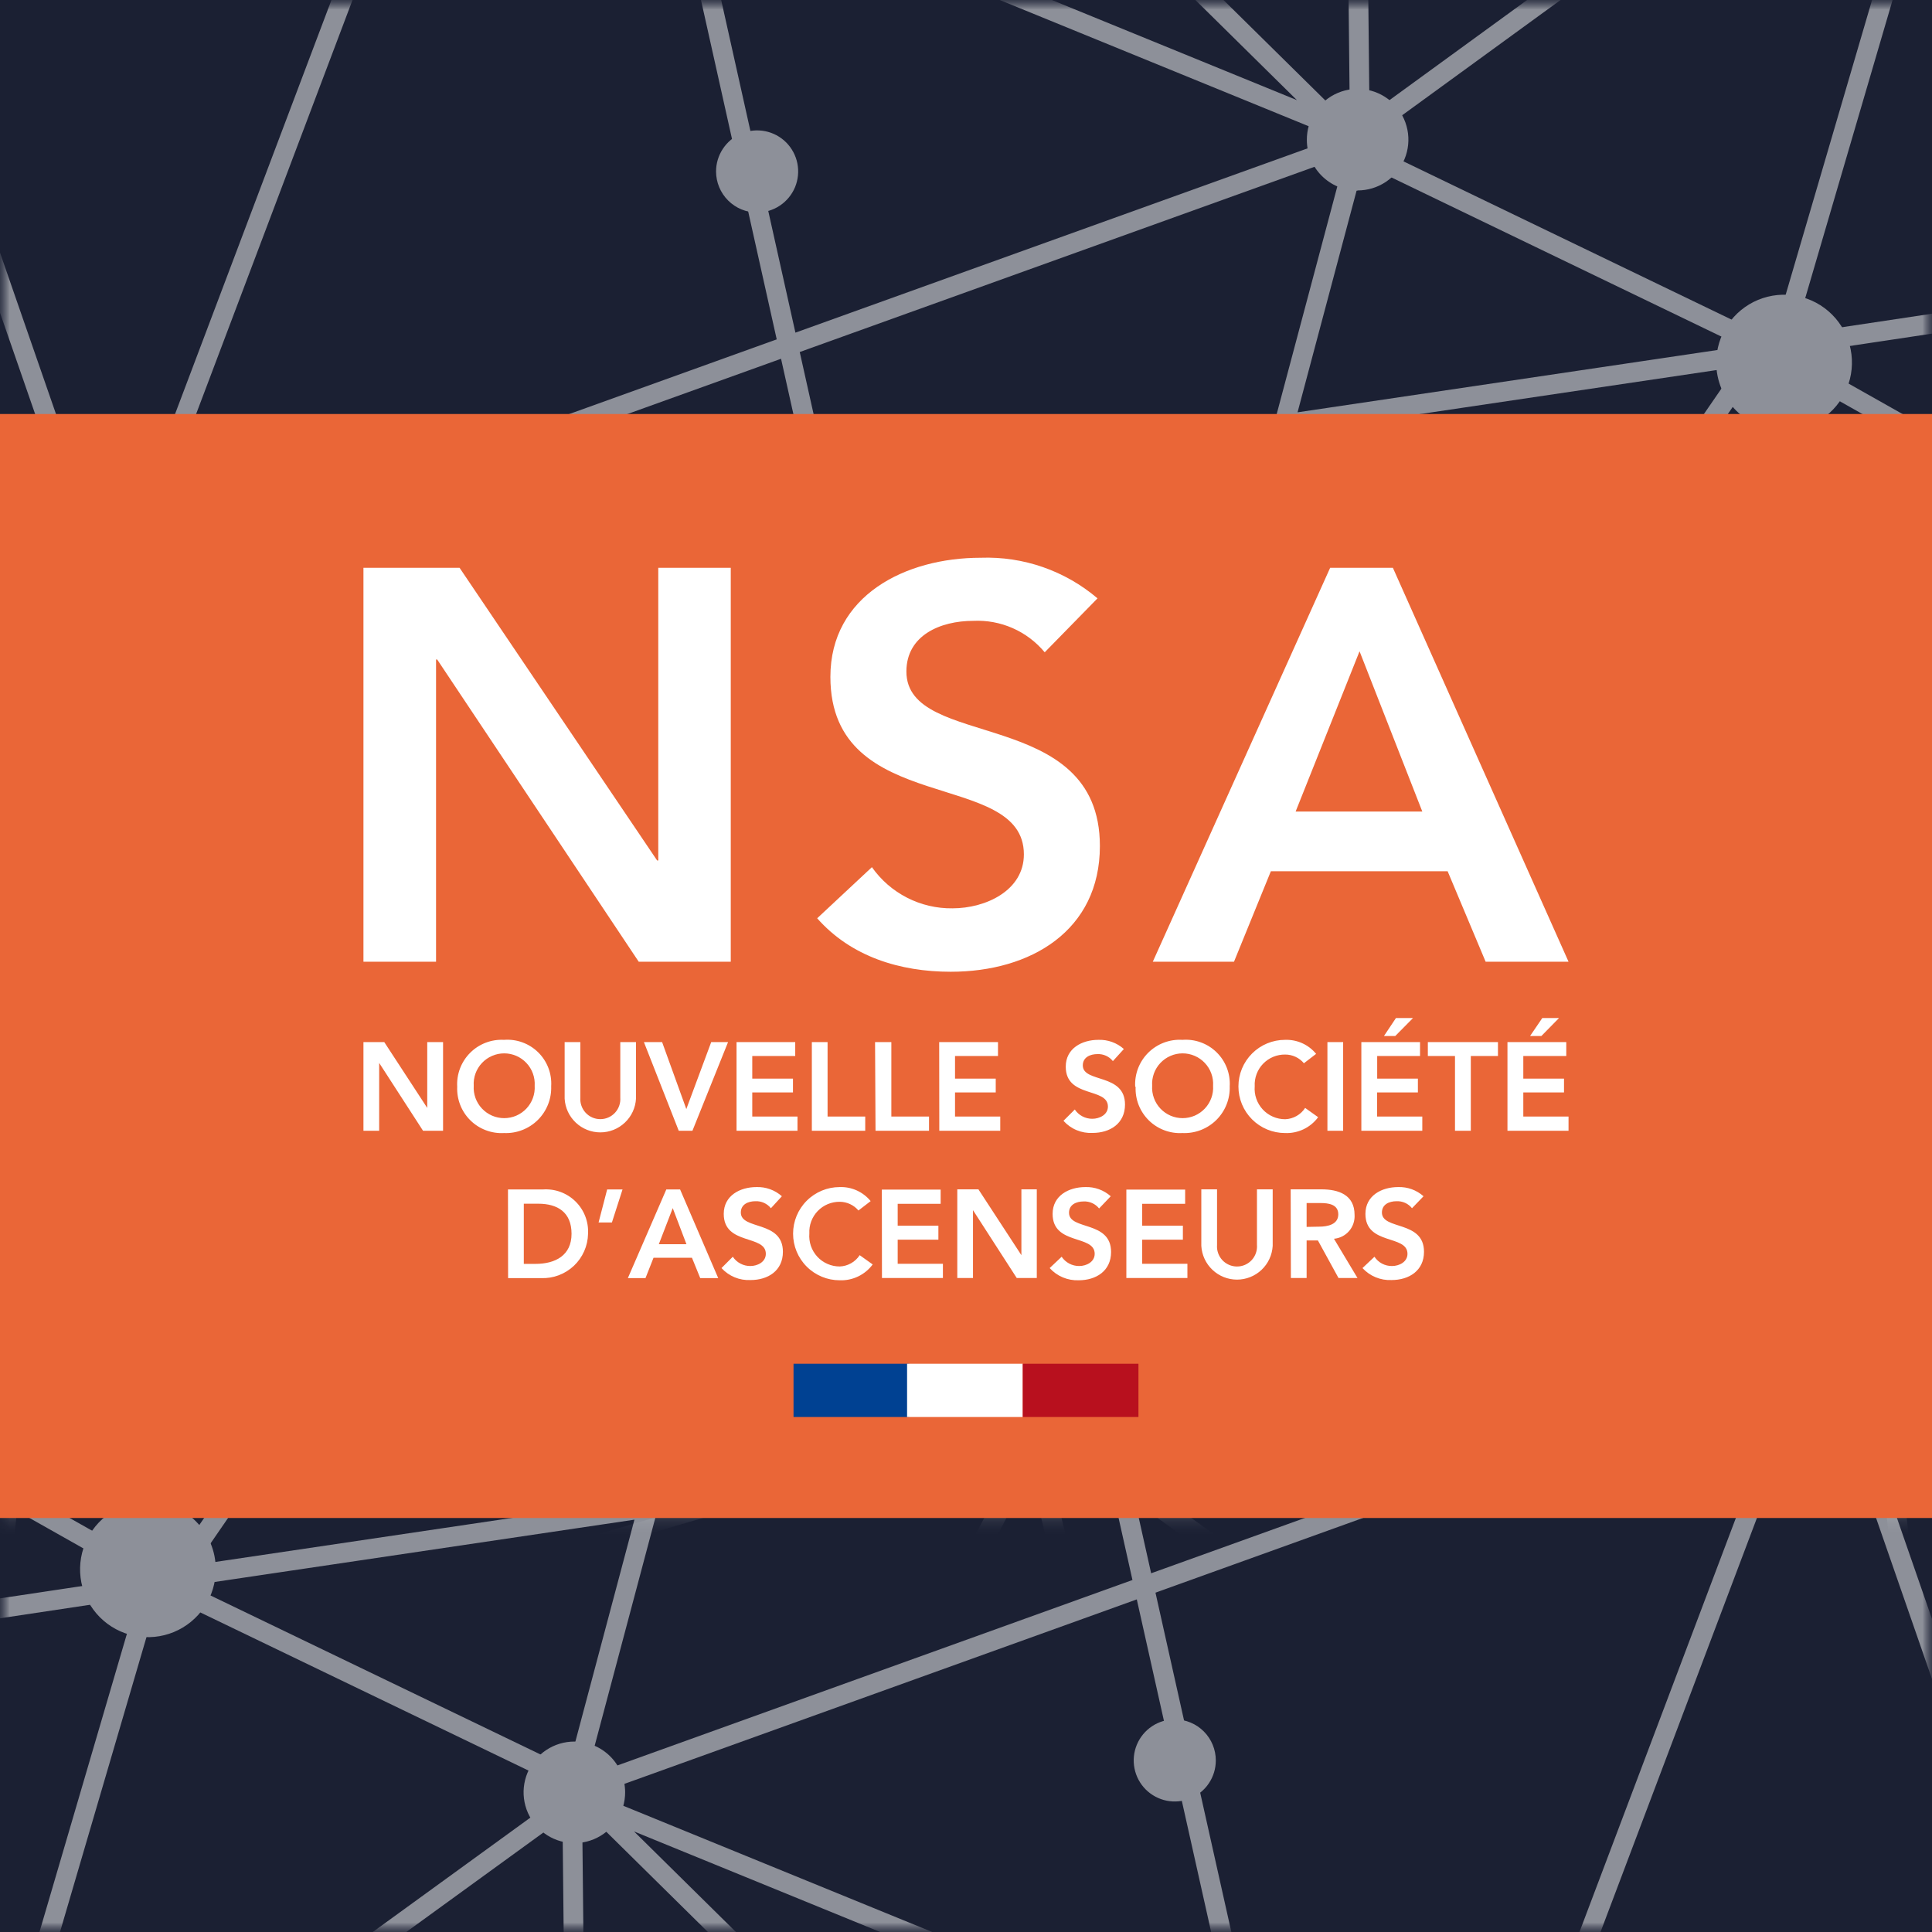
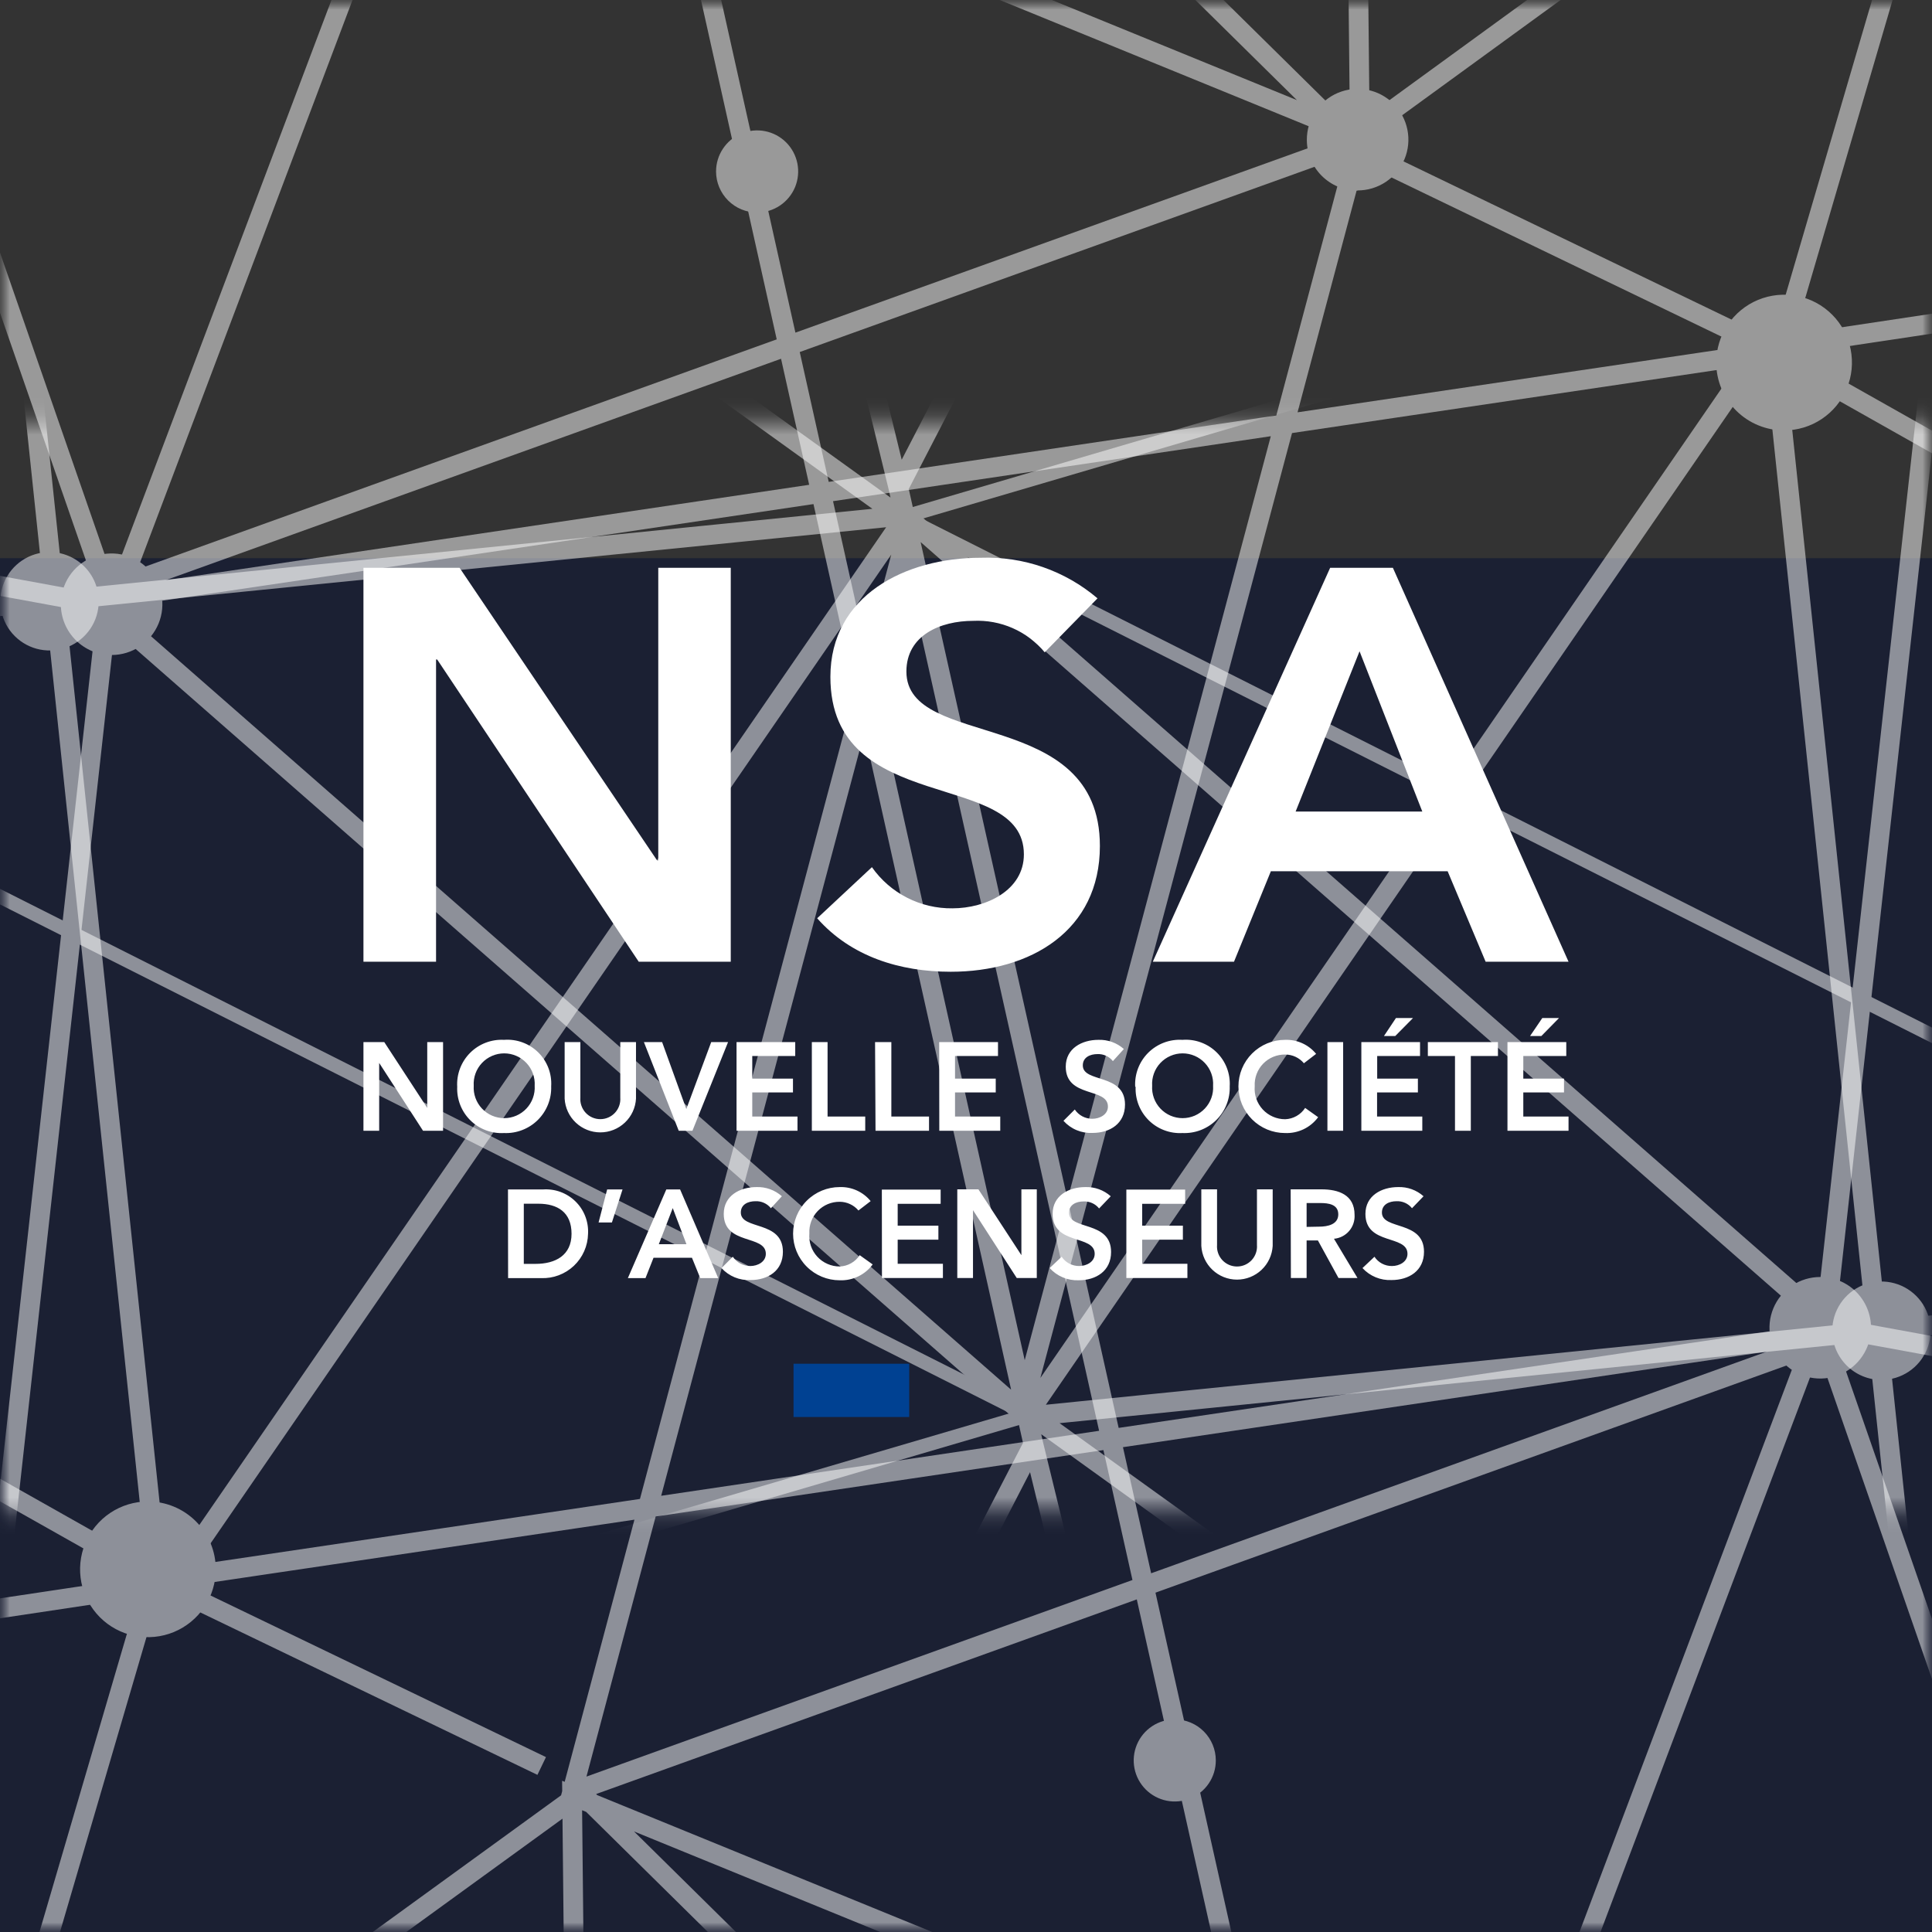
<svg xmlns="http://www.w3.org/2000/svg" width="100" height="100" viewBox="0 0 100 100" fill="none">
  <rect x="0" y="0" width="100" height="100" fill="#333333" stroke="none" />
  <path d="M100 28.893H0V100H100V28.893Z" fill="#1B2033" />
  <mask id="mask0_401_9551" style="mask-type:luminance" maskUnits="userSpaceOnUse" x="0" y="0" width="100" height="100">
    <path d="M100 0H0V100H100V0Z" fill="white" />
  </mask>
  <g mask="url(#mask0_401_9551)">
    <g opacity="0.5">
      <mask id="mask1_401_9551" style="mask-type:luminance" maskUnits="userSpaceOnUse" x="-6" y="21" width="112" height="84">
        <path d="M105.268 21.166H-5.268V104.683H105.268V21.166Z" fill="white" />
      </mask>
      <g mask="url(#mask1_401_9551)">
        <mask id="mask2_401_9551" style="mask-type:luminance" maskUnits="userSpaceOnUse" x="0" y="21" width="100" height="80">
          <path d="M100 21.752H0V100H100V21.752Z" fill="white" />
        </mask>
        <g mask="url(#mask2_401_9551)">
          <path d="M137.128 156.796L56.491 175.638L-10.32 155.08L-56.193 91.577L-63.001 38.117L-48.952 -19.305L-20.153 -55.128L21.646 -79.016L79.77 -85.513L141.764 -66.718L171.441 -29.935L198.66 36.016L188.65 94.492L137.128 156.796Z" stroke="white" stroke-width="0.72" stroke-miterlimit="10" />
          <path d="M57.633 175.047L114.826 127.979L188.515 94.468L167.712 36.631L171.002 -29.923L91.208 -60.577L140.874 -66.864L21.646 -79.016L-2.588 -16.296L-3.097 -14.991L-19.598 -55.444L100.72 10.577L171.441 -30.011L148.226 76.615L167.706 36.976L101.059 10.916L147.418 77.482L46.757 26.762L100.146 11.075L59.102 0.591L21.125 5.49" stroke="white" stroke-width="0.72" stroke-miterlimit="10" />
          <path d="M90.781 -60.794L79.77 -85.513M100.38 10.758L90.868 -60.577L46.499 25.24M46.499 25.24L70.54 132.785L56.368 175.047L30.075 135.559M46.499 25.24L21.295 -78.103L90.787 -60.794L21.119 4.612M46.874 27.897L29.612 92.765L93.754 69.673L70.341 131.655L114.827 127.751L29.612 92.935L30.051 135.079L69.808 132.012L30.075 92.806L-1.3 115.576L29.425 135.22L-9.98 154.583L-2.587 117.601L7.832 82.071L-55.221 91.536L-2.365 115.535L-2.154 -16.378L8.165 81.731L-69.89 37.684L18.813 6.749L46.546 26.709L-27.874 34.172M146.751 78.816L114.657 127.558L94.328 69.018L9.049 81.673L46.886 26.709L94.094 68.064M114.821 127.979L116.343 129.495L136.865 156.684L147.465 78.383L94.463 68.655L100.901 10.577" stroke="white" stroke-width="1.02" stroke-miterlimit="10" />
-           <path d="M29.735 90.143C29.214 90.141 28.705 90.295 28.272 90.583C27.839 90.871 27.501 91.282 27.302 91.762C27.102 92.243 27.05 92.772 27.151 93.282C27.252 93.792 27.503 94.261 27.87 94.629C28.238 94.997 28.707 95.248 29.218 95.349C29.728 95.45 30.257 95.397 30.737 95.198C31.218 94.998 31.628 94.66 31.916 94.227C32.205 93.794 32.358 93.285 32.357 92.765C32.355 92.07 32.079 91.404 31.587 90.912C31.096 90.421 30.43 90.144 29.735 90.143Z" fill="white" />
          <path d="M7.657 77.716C6.962 77.716 6.283 77.922 5.705 78.308C5.128 78.694 4.678 79.242 4.412 79.884C4.146 80.526 4.077 81.232 4.212 81.913C4.348 82.594 4.682 83.22 5.173 83.711C5.664 84.203 6.29 84.537 6.971 84.672C7.653 84.808 8.359 84.738 9.001 84.473C9.642 84.207 10.191 83.757 10.577 83.179C10.963 82.602 11.169 81.922 11.169 81.228C11.169 80.296 10.799 79.403 10.14 78.745C9.481 78.086 8.588 77.716 7.657 77.716Z" fill="white" />
          <path d="M2.564 28.576C2.06 28.576 1.568 28.726 1.149 29.005C0.73 29.285 0.404 29.683 0.211 30.148C0.019 30.613 -0.032 31.125 0.067 31.619C0.165 32.113 0.407 32.567 0.763 32.923C1.119 33.279 1.573 33.522 2.067 33.62C2.561 33.718 3.073 33.668 3.538 33.475C4.003 33.282 4.401 32.956 4.681 32.537C4.961 32.118 5.11 31.626 5.11 31.122C5.11 30.788 5.044 30.457 4.916 30.148C4.788 29.839 4.601 29.558 4.364 29.322C4.128 29.086 3.847 28.898 3.538 28.77C3.229 28.642 2.898 28.576 2.564 28.576Z" fill="white" />
          <path d="M60.811 88.995C60.391 88.994 59.979 89.118 59.629 89.351C59.279 89.583 59.006 89.915 58.844 90.303C58.682 90.691 58.639 91.118 58.721 91.531C58.802 91.944 59.004 92.323 59.301 92.621C59.598 92.918 59.976 93.121 60.389 93.204C60.801 93.286 61.229 93.244 61.617 93.084C62.006 92.923 62.338 92.651 62.572 92.301C62.806 91.952 62.93 91.541 62.93 91.12C62.93 90.558 62.707 90.018 62.31 89.62C61.913 89.222 61.374 88.997 60.811 88.995Z" fill="white" />
          <path d="M94.216 66.097C93.696 66.097 93.188 66.251 92.756 66.54C92.324 66.828 91.987 67.239 91.788 67.719C91.589 68.199 91.537 68.728 91.638 69.238C91.74 69.747 91.99 70.216 92.358 70.583C92.725 70.951 93.194 71.201 93.703 71.303C94.213 71.404 94.742 71.352 95.222 71.153C95.702 70.954 96.113 70.617 96.401 70.185C96.69 69.753 96.844 69.245 96.844 68.725C96.844 68.028 96.567 67.359 96.075 66.867C95.582 66.374 94.913 66.097 94.216 66.097Z" fill="white" />
        </g>
        <path d="M28.038 91.407L9.014 82.241" stroke="white" stroke-width="1.02" stroke-miterlimit="10" />
      </g>
    </g>
  </g>
-   <path d="M100 0H0V71.108H100V0Z" fill="#1B2033" />
  <mask id="mask3_401_9551" style="mask-type:luminance" maskUnits="userSpaceOnUse" x="0" y="0" width="100" height="100">
    <path d="M100 0H0V100H100V0Z" fill="white" />
  </mask>
  <g mask="url(#mask3_401_9551)">
    <g opacity="0.5">
      <mask id="mask4_401_9551" style="mask-type:luminance" maskUnits="userSpaceOnUse" x="-6" y="-5" width="112" height="84">
        <path d="M105.268 -4.683H-5.268V78.834H105.268V-4.683Z" fill="white" />
      </mask>
      <g mask="url(#mask4_401_9551)">
        <mask id="mask5_401_9551" style="mask-type:luminance" maskUnits="userSpaceOnUse" x="0" y="0" width="100" height="79">
          <path d="M100 0H0V78.249H100V0Z" fill="white" />
        </mask>
        <g mask="url(#mask5_401_9551)">
          <path d="M-37.128 -56.79L43.508 -75.638L110.32 -55.075L156.193 8.423L163 61.882L148.952 119.304L120.153 155.133L78.36 179.015L20.229 185.513L-41.758 166.723L-71.441 129.934L-98.66 63.989L-88.65 5.508L-37.128 -56.79Z" stroke="white" stroke-width="0.72" stroke-miterlimit="10" />
          <path d="M42.367 -75.041L-14.821 -27.974L-88.516 5.537L-67.713 63.375L-70.996 129.923L8.792 160.583L-40.875 166.864L78.36 179.015L102.593 116.302L103.096 114.991L119.597 155.45L-0.72 89.429L-71.441 130.011L-48.227 23.39L-67.707 63.03L-1.06 89.089L-47.419 22.518L53.249 73.238L-0.146 88.925L40.898 99.409L78.881 94.51" stroke="white" stroke-width="0.72" stroke-miterlimit="10" />
          <path d="M9.213 160.794L20.229 185.513M9.213 160.794L78.699 178.103L53.488 74.754M9.213 160.794L78.869 95.382M-0.363 89.253L9.131 160.607L53.488 74.754M53.488 74.754L29.489 -32.785L43.631 -75.047L69.925 -35.559M53.114 72.103L70.387 7.247L6.245 30.327L29.659 -31.655L-14.827 -27.751L70.387 7.065L69.948 -35.079L30.186 -31.971L69.948 7.247L101.323 -15.582L70.598 -35.22L110.003 -54.583L102.587 -17.601L92.174 17.929L155.221 8.458L102.359 -15.541L102.154 116.366L91.834 18.269L169.884 62.304L81.187 93.251L53.453 73.291L127.88 65.781M-46.74 21.16L-14.646 -27.581L5.672 30.982L90.95 18.327L53.114 73.291L5.906 31.936M-14.827 -27.979L-16.343 -29.495L-36.865 -56.69L-47.466 21.617L5.566 31.345L-0.873 89.423" stroke="white" stroke-width="1.02" stroke-miterlimit="10" />
          <path d="M70.264 9.857C70.785 9.858 71.295 9.705 71.728 9.416C72.161 9.127 72.499 8.716 72.698 8.235C72.898 7.753 72.95 7.224 72.847 6.713C72.745 6.203 72.494 5.734 72.124 5.366C71.755 4.999 71.285 4.749 70.774 4.65C70.263 4.55 69.734 4.604 69.254 4.805C68.773 5.007 68.364 5.346 68.077 5.781C67.79 6.216 67.639 6.726 67.642 7.246C67.644 7.941 67.921 8.608 68.412 9.099C68.903 9.59 69.57 9.867 70.264 9.869" fill="white" />
          <path d="M92.344 22.278C93.039 22.278 93.718 22.072 94.295 21.686C94.873 21.3 95.323 20.752 95.589 20.11C95.855 19.468 95.924 18.762 95.789 18.081C95.653 17.4 95.319 16.774 94.828 16.283C94.336 15.791 93.71 15.457 93.029 15.322C92.348 15.186 91.642 15.256 91 15.521C90.358 15.787 89.81 16.237 89.424 16.815C89.038 17.392 88.832 18.072 88.832 18.766C88.832 19.698 89.202 20.591 89.861 21.25C90.519 21.908 91.413 22.278 92.344 22.278Z" fill="white" />
          <path d="M97.389 71.423C97.892 71.422 98.384 71.272 98.802 70.991C99.22 70.711 99.545 70.313 99.737 69.847C99.929 69.382 99.979 68.87 99.88 68.377C99.781 67.883 99.538 67.43 99.182 67.075C98.825 66.719 98.371 66.477 97.878 66.379C97.384 66.281 96.872 66.332 96.407 66.525C95.942 66.718 95.545 67.044 95.266 67.463C94.986 67.882 94.837 68.374 94.837 68.877C94.837 69.212 94.903 69.543 95.031 69.853C95.16 70.162 95.348 70.443 95.585 70.68C95.822 70.916 96.103 71.103 96.413 71.231C96.722 71.359 97.054 71.424 97.389 71.423Z" fill="white" />
          <path d="M39.188 10.999C39.609 10.999 40.02 10.874 40.369 10.64C40.719 10.406 40.991 10.074 41.152 9.686C41.312 9.297 41.354 8.869 41.272 8.457C41.189 8.045 40.986 7.666 40.689 7.369C40.391 7.072 40.012 6.87 39.599 6.789C39.187 6.708 38.759 6.751 38.371 6.912C37.983 7.074 37.651 7.347 37.419 7.698C37.186 8.048 37.062 8.459 37.063 8.88C37.065 9.442 37.29 9.981 37.688 10.378C38.086 10.776 38.626 10.999 39.188 10.999Z" fill="white" />
          <path d="M5.783 33.903C6.303 33.902 6.81 33.747 7.242 33.457C7.673 33.168 8.009 32.757 8.207 32.276C8.405 31.796 8.456 31.268 8.354 30.758C8.252 30.249 8.001 29.781 7.633 29.414C7.266 29.047 6.797 28.797 6.288 28.697C5.778 28.596 5.25 28.648 4.77 28.847C4.29 29.046 3.88 29.383 3.591 29.815C3.303 30.247 3.149 30.755 3.149 31.275C3.149 31.62 3.217 31.962 3.35 32.282C3.482 32.601 3.676 32.891 3.921 33.135C4.165 33.379 4.456 33.573 4.775 33.705C5.095 33.836 5.437 33.904 5.783 33.903Z" fill="white" />
        </g>
        <path d="M71.968 8.593L90.986 17.765" stroke="white" stroke-width="1.02" stroke-miterlimit="10" />
      </g>
    </g>
  </g>
-   <path d="M100 21.429H0V78.571H100V21.429Z" fill="#EA6637" />
  <path d="M47.061 70.587H41.073V73.344H47.061V70.587Z" fill="#004192" />
-   <path d="M52.938 70.587H46.95V73.344H52.938V70.587Z" fill="white" />
-   <path d="M58.926 70.587H52.938V73.344H58.926V70.587Z" fill="#B8101E" />
+   <path d="M58.926 70.587H52.938H58.926V70.587Z" fill="#B8101E" />
  <mask id="mask6_401_9551" style="mask-type:luminance" maskUnits="userSpaceOnUse" x="0" y="0" width="100" height="100">
    <path d="M100 0H0V100H100V0Z" fill="white" />
  </mask>
  <g mask="url(#mask6_401_9551)">
    <path d="M67.062 42.004L70.37 33.71L73.618 42.004H67.062ZM59.669 49.778H63.872L65.78 45.095H74.929L76.896 49.778H81.187L72.096 29.39H68.848L59.669 49.778ZM56.807 30.97C55.125 29.539 52.968 28.789 50.761 28.869C46.856 28.869 42.981 30.83 42.981 35.033C42.981 42.32 52.996 39.756 52.996 44.223C52.996 46.09 51.03 47.015 49.297 47.015C48.482 47.025 47.676 46.837 46.95 46.465C46.223 46.094 45.599 45.551 45.13 44.884L42.297 47.53C44.053 49.52 46.587 50.298 49.209 50.298C53.354 50.298 56.93 48.168 56.93 43.789C56.93 36.514 46.915 38.855 46.915 34.758C46.915 32.885 48.671 32.135 50.374 32.135C51.075 32.101 51.774 32.23 52.416 32.512C53.058 32.795 53.626 33.223 54.074 33.763L56.807 30.97ZM18.812 49.778H22.57V34.137H22.629L33.06 49.778H37.824V29.39H34.072V44.539H34.014L23.788 29.39H18.812V49.778Z" fill="white" />
    <path d="M73.682 61.918C73.321 61.596 72.849 61.426 72.365 61.443C71.517 61.443 70.674 61.882 70.674 62.831C70.674 64.47 72.851 63.89 72.851 64.897C72.851 65.318 72.424 65.529 72.049 65.529C71.87 65.531 71.693 65.489 71.534 65.405C71.376 65.321 71.241 65.199 71.142 65.049L70.522 65.635C70.712 65.842 70.945 66.005 71.205 66.112C71.465 66.219 71.745 66.268 72.026 66.255C72.927 66.255 73.706 65.775 73.706 64.792C73.706 63.153 71.528 63.679 71.528 62.76C71.528 62.339 71.903 62.175 72.283 62.175C72.436 62.168 72.589 62.197 72.728 62.26C72.868 62.323 72.99 62.418 73.085 62.538L73.682 61.918ZM67.63 63.504V62.269H68.338C68.76 62.269 69.269 62.333 69.269 62.854C69.269 63.375 68.73 63.492 68.268 63.492L67.63 63.504ZM66.816 66.15H67.63V64.206H68.215L69.281 66.15H70.264L69.046 64.118C69.351 64.092 69.633 63.947 69.832 63.715C70.031 63.483 70.131 63.182 70.112 62.877C70.112 61.842 69.281 61.56 68.397 61.56H66.805L66.816 66.15ZM65.874 61.56H65.06V64.44C65.071 64.583 65.052 64.725 65.005 64.86C64.958 64.995 64.884 65.118 64.787 65.223C64.69 65.327 64.572 65.411 64.442 65.468C64.311 65.525 64.17 65.554 64.027 65.554C63.885 65.554 63.743 65.525 63.613 65.468C63.482 65.411 63.364 65.327 63.267 65.223C63.17 65.118 63.096 64.995 63.049 64.86C63.002 64.725 62.983 64.583 62.994 64.44V61.56H62.18V64.487C62.207 64.959 62.413 65.403 62.757 65.727C63.1 66.052 63.554 66.233 64.027 66.233C64.5 66.233 64.954 66.052 65.298 65.727C65.641 65.403 65.847 64.959 65.874 64.487V61.56ZM58.3 66.15H61.46V65.412H59.119V64.165H61.226V63.439H59.119V62.31H61.343V61.572H58.3V66.15ZM57.492 61.918C57.13 61.596 56.658 61.426 56.175 61.443C55.326 61.443 54.483 61.882 54.483 62.831C54.483 64.47 56.661 63.89 56.661 64.897C56.661 65.318 56.233 65.529 55.859 65.529C55.679 65.53 55.503 65.487 55.344 65.403C55.186 65.32 55.051 65.198 54.951 65.049L54.331 65.635C54.519 65.843 54.751 66.008 55.01 66.117C55.269 66.226 55.549 66.277 55.829 66.267C56.731 66.267 57.509 65.787 57.509 64.803C57.509 63.164 55.332 63.691 55.332 62.772C55.332 62.351 55.706 62.187 56.087 62.187C56.24 62.179 56.392 62.209 56.532 62.272C56.671 62.335 56.794 62.43 56.889 62.55L57.492 61.918ZM49.549 66.15H50.362V62.638L52.627 66.15H53.664V61.56H52.867V64.967L50.643 61.56H49.549V66.15ZM45.65 66.15H48.805V65.412H46.464V64.165H48.571V63.439H46.464V62.31H48.688V61.572H45.644L45.65 66.15ZM45.065 62.169C44.872 61.933 44.626 61.744 44.348 61.618C44.07 61.492 43.766 61.432 43.461 61.443C42.822 61.443 42.208 61.697 41.756 62.15C41.303 62.602 41.05 63.215 41.05 63.855C41.05 64.495 41.303 65.108 41.756 65.56C42.208 66.013 42.822 66.267 43.461 66.267C43.791 66.28 44.12 66.212 44.417 66.069C44.715 65.926 44.974 65.713 45.17 65.447L44.497 64.967C44.385 65.14 44.233 65.284 44.053 65.385C43.874 65.487 43.673 65.545 43.467 65.552C43.248 65.553 43.032 65.509 42.832 65.421C42.631 65.334 42.451 65.206 42.303 65.045C42.155 64.884 42.042 64.694 41.971 64.487C41.901 64.281 41.874 64.061 41.892 63.843C41.881 63.631 41.914 63.418 41.988 63.218C42.062 63.019 42.177 62.836 42.324 62.683C42.472 62.529 42.65 62.407 42.846 62.325C43.043 62.243 43.254 62.202 43.467 62.204C43.651 62.205 43.833 62.246 43.999 62.324C44.166 62.401 44.314 62.514 44.433 62.655L45.065 62.169ZM40.47 61.918C40.108 61.596 39.637 61.426 39.153 61.443C38.304 61.443 37.461 61.882 37.461 62.831C37.461 64.47 39.639 63.89 39.639 64.897C39.639 65.318 39.212 65.529 38.837 65.529C38.658 65.53 38.481 65.487 38.323 65.403C38.164 65.32 38.029 65.198 37.93 65.049L37.344 65.635C37.533 65.843 37.767 66.006 38.027 66.114C38.287 66.221 38.568 66.269 38.849 66.255C39.75 66.255 40.523 65.775 40.523 64.792C40.523 63.153 38.345 63.679 38.345 62.76C38.345 62.339 38.72 62.175 39.1 62.175C39.253 62.168 39.406 62.197 39.545 62.26C39.684 62.323 39.807 62.418 39.902 62.538L40.47 61.918ZM34.101 64.399L34.821 62.532L35.53 64.399H34.101ZM32.498 66.155H33.411L33.826 65.102H35.816L36.244 66.155H37.175L35.202 61.566H34.488L32.498 66.155ZM30.982 63.276H31.672L32.222 61.566H31.426L30.982 63.276ZM27.112 65.418V62.304H27.862C28.857 62.304 29.583 62.743 29.583 63.861C29.583 64.979 28.746 65.418 27.721 65.418H27.112ZM26.299 66.155H28.008C28.319 66.167 28.629 66.117 28.92 66.007C29.211 65.898 29.478 65.731 29.704 65.518C29.93 65.304 30.111 65.048 30.237 64.763C30.363 64.479 30.431 64.172 30.437 63.861C30.454 63.551 30.404 63.241 30.292 62.952C30.18 62.663 30.007 62.401 29.785 62.184C29.564 61.967 29.298 61.8 29.007 61.693C28.716 61.587 28.405 61.544 28.096 61.566H26.293L26.299 66.155Z" fill="white" />
    <path d="M79.197 53.623H79.782L80.695 52.693H79.829L79.197 53.623ZM78.026 58.529H81.187V57.791H78.846V56.544H80.953V55.83H78.846V54.659H81.07V53.939H78.026V58.529ZM75.31 58.529H76.129V54.659H77.534V53.939H73.905V54.659H75.31V58.529ZM71.634 53.623H72.219L73.138 52.693H72.254L71.634 53.623ZM70.463 58.529H73.618V57.791H71.277V56.544H73.39V55.83H71.283V54.659H73.501V53.939H70.463V58.529ZM68.707 58.529H69.521V53.939H68.707V58.529ZM68.122 54.548C67.928 54.311 67.682 54.122 67.402 53.996C67.123 53.87 66.818 53.811 66.512 53.822C66.196 53.822 65.882 53.885 65.589 54.006C65.297 54.127 65.031 54.305 64.807 54.529C64.583 54.753 64.405 55.019 64.284 55.311C64.163 55.604 64.101 55.917 64.101 56.234C64.101 56.551 64.163 56.864 64.284 57.157C64.405 57.449 64.583 57.715 64.807 57.939C65.031 58.163 65.297 58.341 65.589 58.462C65.882 58.583 66.196 58.646 66.512 58.646C66.843 58.66 67.173 58.592 67.472 58.45C67.771 58.307 68.03 58.093 68.227 57.826L67.554 57.346C67.442 57.519 67.29 57.662 67.11 57.764C66.931 57.866 66.73 57.923 66.524 57.931C66.305 57.932 66.088 57.887 65.888 57.8C65.687 57.713 65.507 57.585 65.358 57.424C65.21 57.263 65.096 57.074 65.025 56.867C64.953 56.66 64.926 56.44 64.944 56.222C64.932 56.009 64.965 55.796 65.04 55.596C65.114 55.396 65.229 55.213 65.378 55.059C65.526 54.906 65.704 54.784 65.901 54.702C66.099 54.62 66.311 54.58 66.524 54.583C66.708 54.583 66.89 54.623 67.057 54.701C67.224 54.779 67.372 54.892 67.49 55.034L68.122 54.548ZM59.635 56.199C59.621 55.984 59.653 55.768 59.726 55.565C59.799 55.362 59.913 55.177 60.061 55.02C60.209 54.863 60.387 54.737 60.585 54.652C60.783 54.566 60.996 54.522 61.212 54.522C61.428 54.522 61.641 54.566 61.839 54.652C62.037 54.737 62.215 54.863 62.363 55.02C62.511 55.177 62.625 55.362 62.698 55.565C62.772 55.768 62.803 55.984 62.789 56.199C62.803 56.414 62.772 56.63 62.698 56.833C62.625 57.035 62.511 57.221 62.363 57.378C62.215 57.535 62.037 57.66 61.839 57.746C61.641 57.831 61.428 57.875 61.212 57.875C60.996 57.875 60.783 57.831 60.585 57.746C60.387 57.66 60.209 57.535 60.061 57.378C59.913 57.221 59.799 57.035 59.726 56.833C59.653 56.63 59.621 56.414 59.635 56.199ZM58.78 56.252C58.765 56.572 58.819 56.892 58.935 57.191C59.053 57.49 59.231 57.761 59.459 57.987C59.688 58.213 59.961 58.388 60.261 58.501C60.562 58.615 60.883 58.664 61.203 58.646C61.526 58.66 61.848 58.608 62.15 58.492C62.451 58.376 62.726 58.199 62.956 57.972C63.185 57.745 63.366 57.473 63.485 57.173C63.605 56.873 63.661 56.551 63.65 56.228C63.669 55.904 63.619 55.579 63.502 55.275C63.386 54.972 63.205 54.697 62.973 54.469C62.742 54.241 62.464 54.066 62.158 53.954C61.853 53.842 61.527 53.797 61.203 53.822C60.878 53.802 60.552 53.851 60.248 53.965C59.943 54.08 59.666 54.258 59.434 54.487C59.203 54.717 59.023 54.993 58.906 55.297C58.79 55.601 58.739 55.926 58.757 56.252M58.171 54.297C57.81 53.975 57.338 53.805 56.854 53.822C56.005 53.822 55.163 54.261 55.163 55.21C55.163 56.849 57.346 56.269 57.346 57.276C57.346 57.697 56.913 57.908 56.538 57.908C56.359 57.909 56.182 57.866 56.024 57.782C55.866 57.699 55.73 57.577 55.631 57.428L55.045 58.013C55.234 58.223 55.466 58.389 55.727 58.497C55.987 58.605 56.268 58.654 56.55 58.64C57.451 58.64 58.23 58.16 58.23 57.17C58.23 55.537 56.046 56.064 56.046 55.145C56.046 54.724 56.427 54.56 56.801 54.56C56.954 54.553 57.107 54.582 57.246 54.645C57.386 54.708 57.508 54.803 57.603 54.923L58.171 54.297Z" fill="white" />
    <path d="M48.618 58.529H51.773V57.791H49.432V56.544H51.539V55.83H49.432V54.659H51.656V53.939H48.612L48.618 58.529ZM45.317 58.529H48.086V57.791H46.136V53.939H45.293L45.317 58.529ZM42.021 58.529H44.784V57.791H42.835V53.939H42.021V58.529ZM38.123 58.529H41.278V57.791H38.937V56.544H41.044V55.83H38.937V54.659H41.161V53.939H38.123V58.529ZM35.132 58.529H35.84L37.684 53.939H36.812L35.524 57.405L34.271 53.939H33.329L35.132 58.529ZM32.919 53.939H32.106V56.813C32.116 56.956 32.098 57.099 32.05 57.233C32.004 57.368 31.929 57.491 31.832 57.596C31.735 57.7 31.618 57.784 31.487 57.841C31.356 57.898 31.215 57.927 31.073 57.927C30.93 57.927 30.789 57.898 30.658 57.841C30.527 57.784 30.41 57.7 30.313 57.596C30.216 57.491 30.142 57.368 30.095 57.233C30.047 57.099 30.029 56.956 30.039 56.813V53.939H29.226V56.866C29.252 57.338 29.459 57.782 29.802 58.106C30.145 58.431 30.6 58.612 31.073 58.612C31.545 58.612 32 58.431 32.343 58.106C32.687 57.782 32.893 57.338 32.919 56.866V53.939ZM24.52 56.199C24.506 55.984 24.538 55.768 24.611 55.565C24.684 55.362 24.798 55.177 24.946 55.02C25.094 54.863 25.272 54.737 25.47 54.652C25.668 54.566 25.881 54.522 26.097 54.522C26.313 54.522 26.526 54.566 26.724 54.652C26.922 54.737 27.1 54.863 27.248 55.02C27.396 55.177 27.51 55.362 27.583 55.565C27.657 55.768 27.688 55.984 27.675 56.199C27.688 56.414 27.657 56.63 27.583 56.833C27.51 57.035 27.396 57.221 27.248 57.378C27.1 57.535 26.922 57.66 26.724 57.746C26.526 57.831 26.313 57.875 26.097 57.875C25.881 57.875 25.668 57.831 25.47 57.746C25.272 57.66 25.094 57.535 24.946 57.378C24.798 57.221 24.684 57.035 24.611 56.833C24.538 56.63 24.506 56.414 24.52 56.199ZM23.665 56.252C23.651 56.572 23.704 56.892 23.821 57.191C23.938 57.49 24.116 57.761 24.345 57.987C24.573 58.213 24.846 58.388 25.147 58.501C25.447 58.615 25.768 58.664 26.088 58.646C26.411 58.66 26.732 58.607 27.033 58.49C27.334 58.374 27.608 58.197 27.837 57.97C28.066 57.743 28.246 57.471 28.365 57.171C28.484 56.872 28.54 56.55 28.529 56.228C28.549 55.904 28.5 55.579 28.384 55.276C28.268 54.972 28.088 54.697 27.857 54.469C27.625 54.241 27.348 54.066 27.043 53.954C26.738 53.842 26.412 53.797 26.088 53.822C25.765 53.804 25.441 53.855 25.139 53.971C24.836 54.087 24.562 54.265 24.333 54.495C24.104 54.724 23.927 54.999 23.811 55.302C23.696 55.605 23.646 55.928 23.665 56.252ZM18.812 58.529H19.626V55.017L21.897 58.529H22.933V53.939H22.114V57.346L19.89 53.939H18.812V58.529Z" fill="white" />
  </g>
</svg>